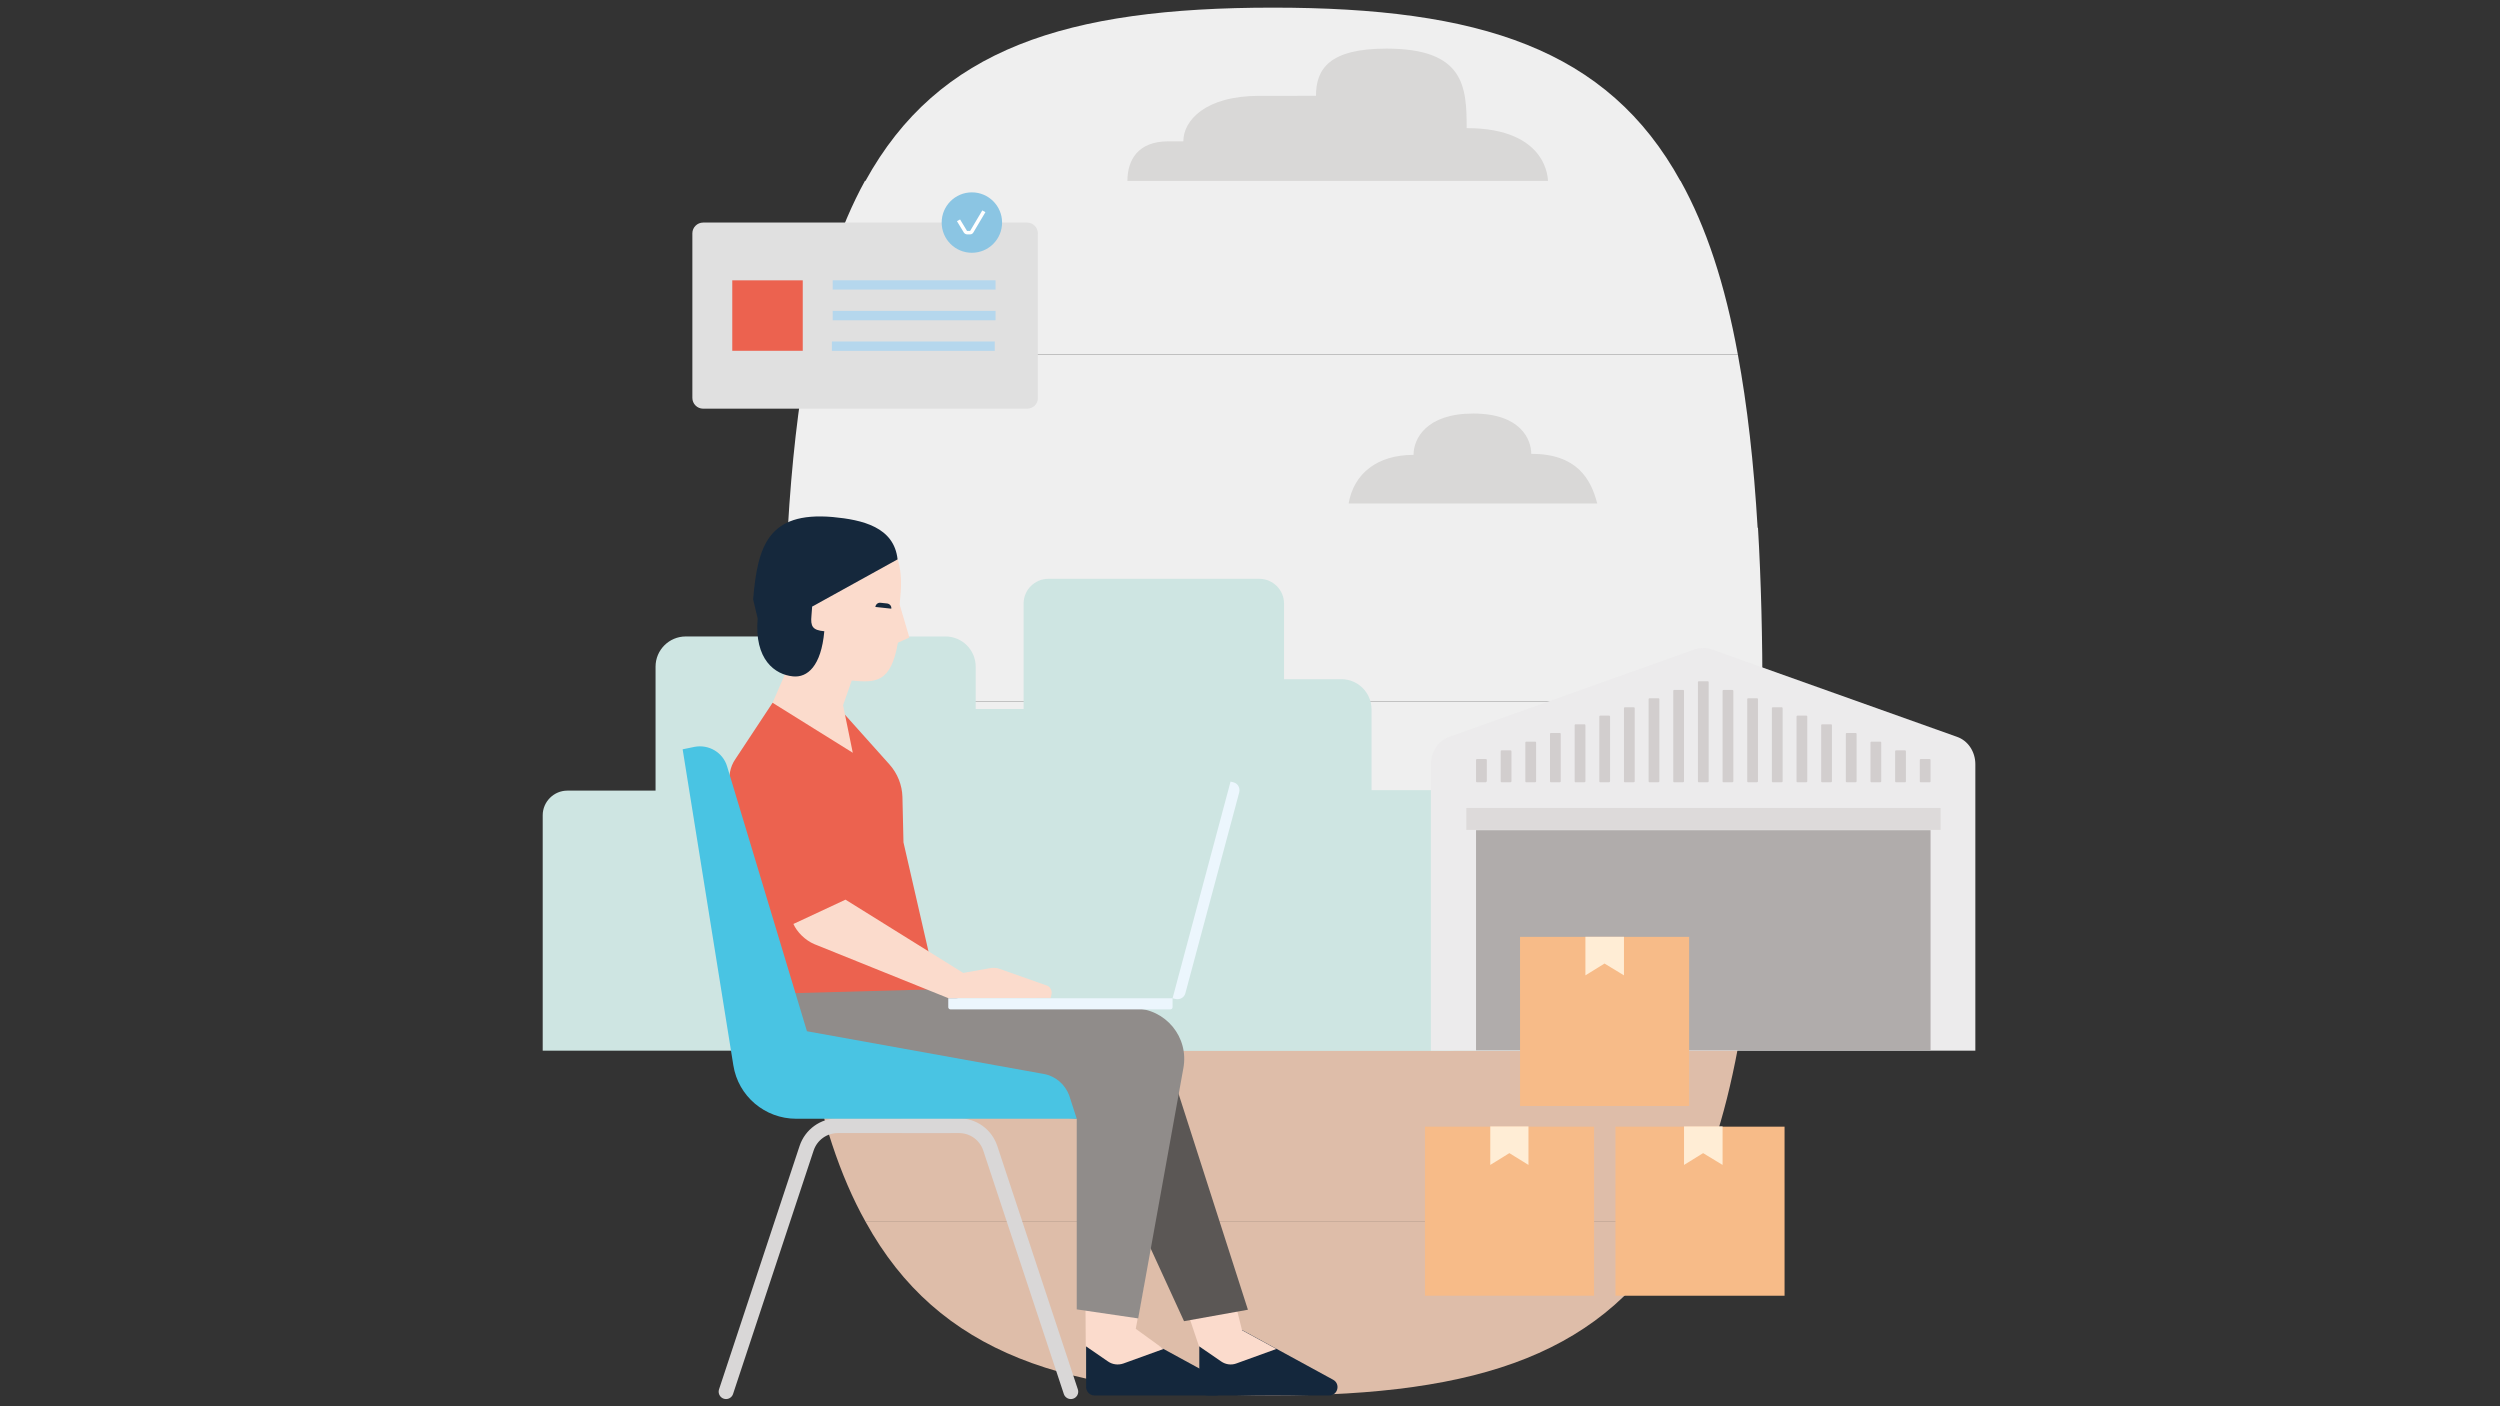
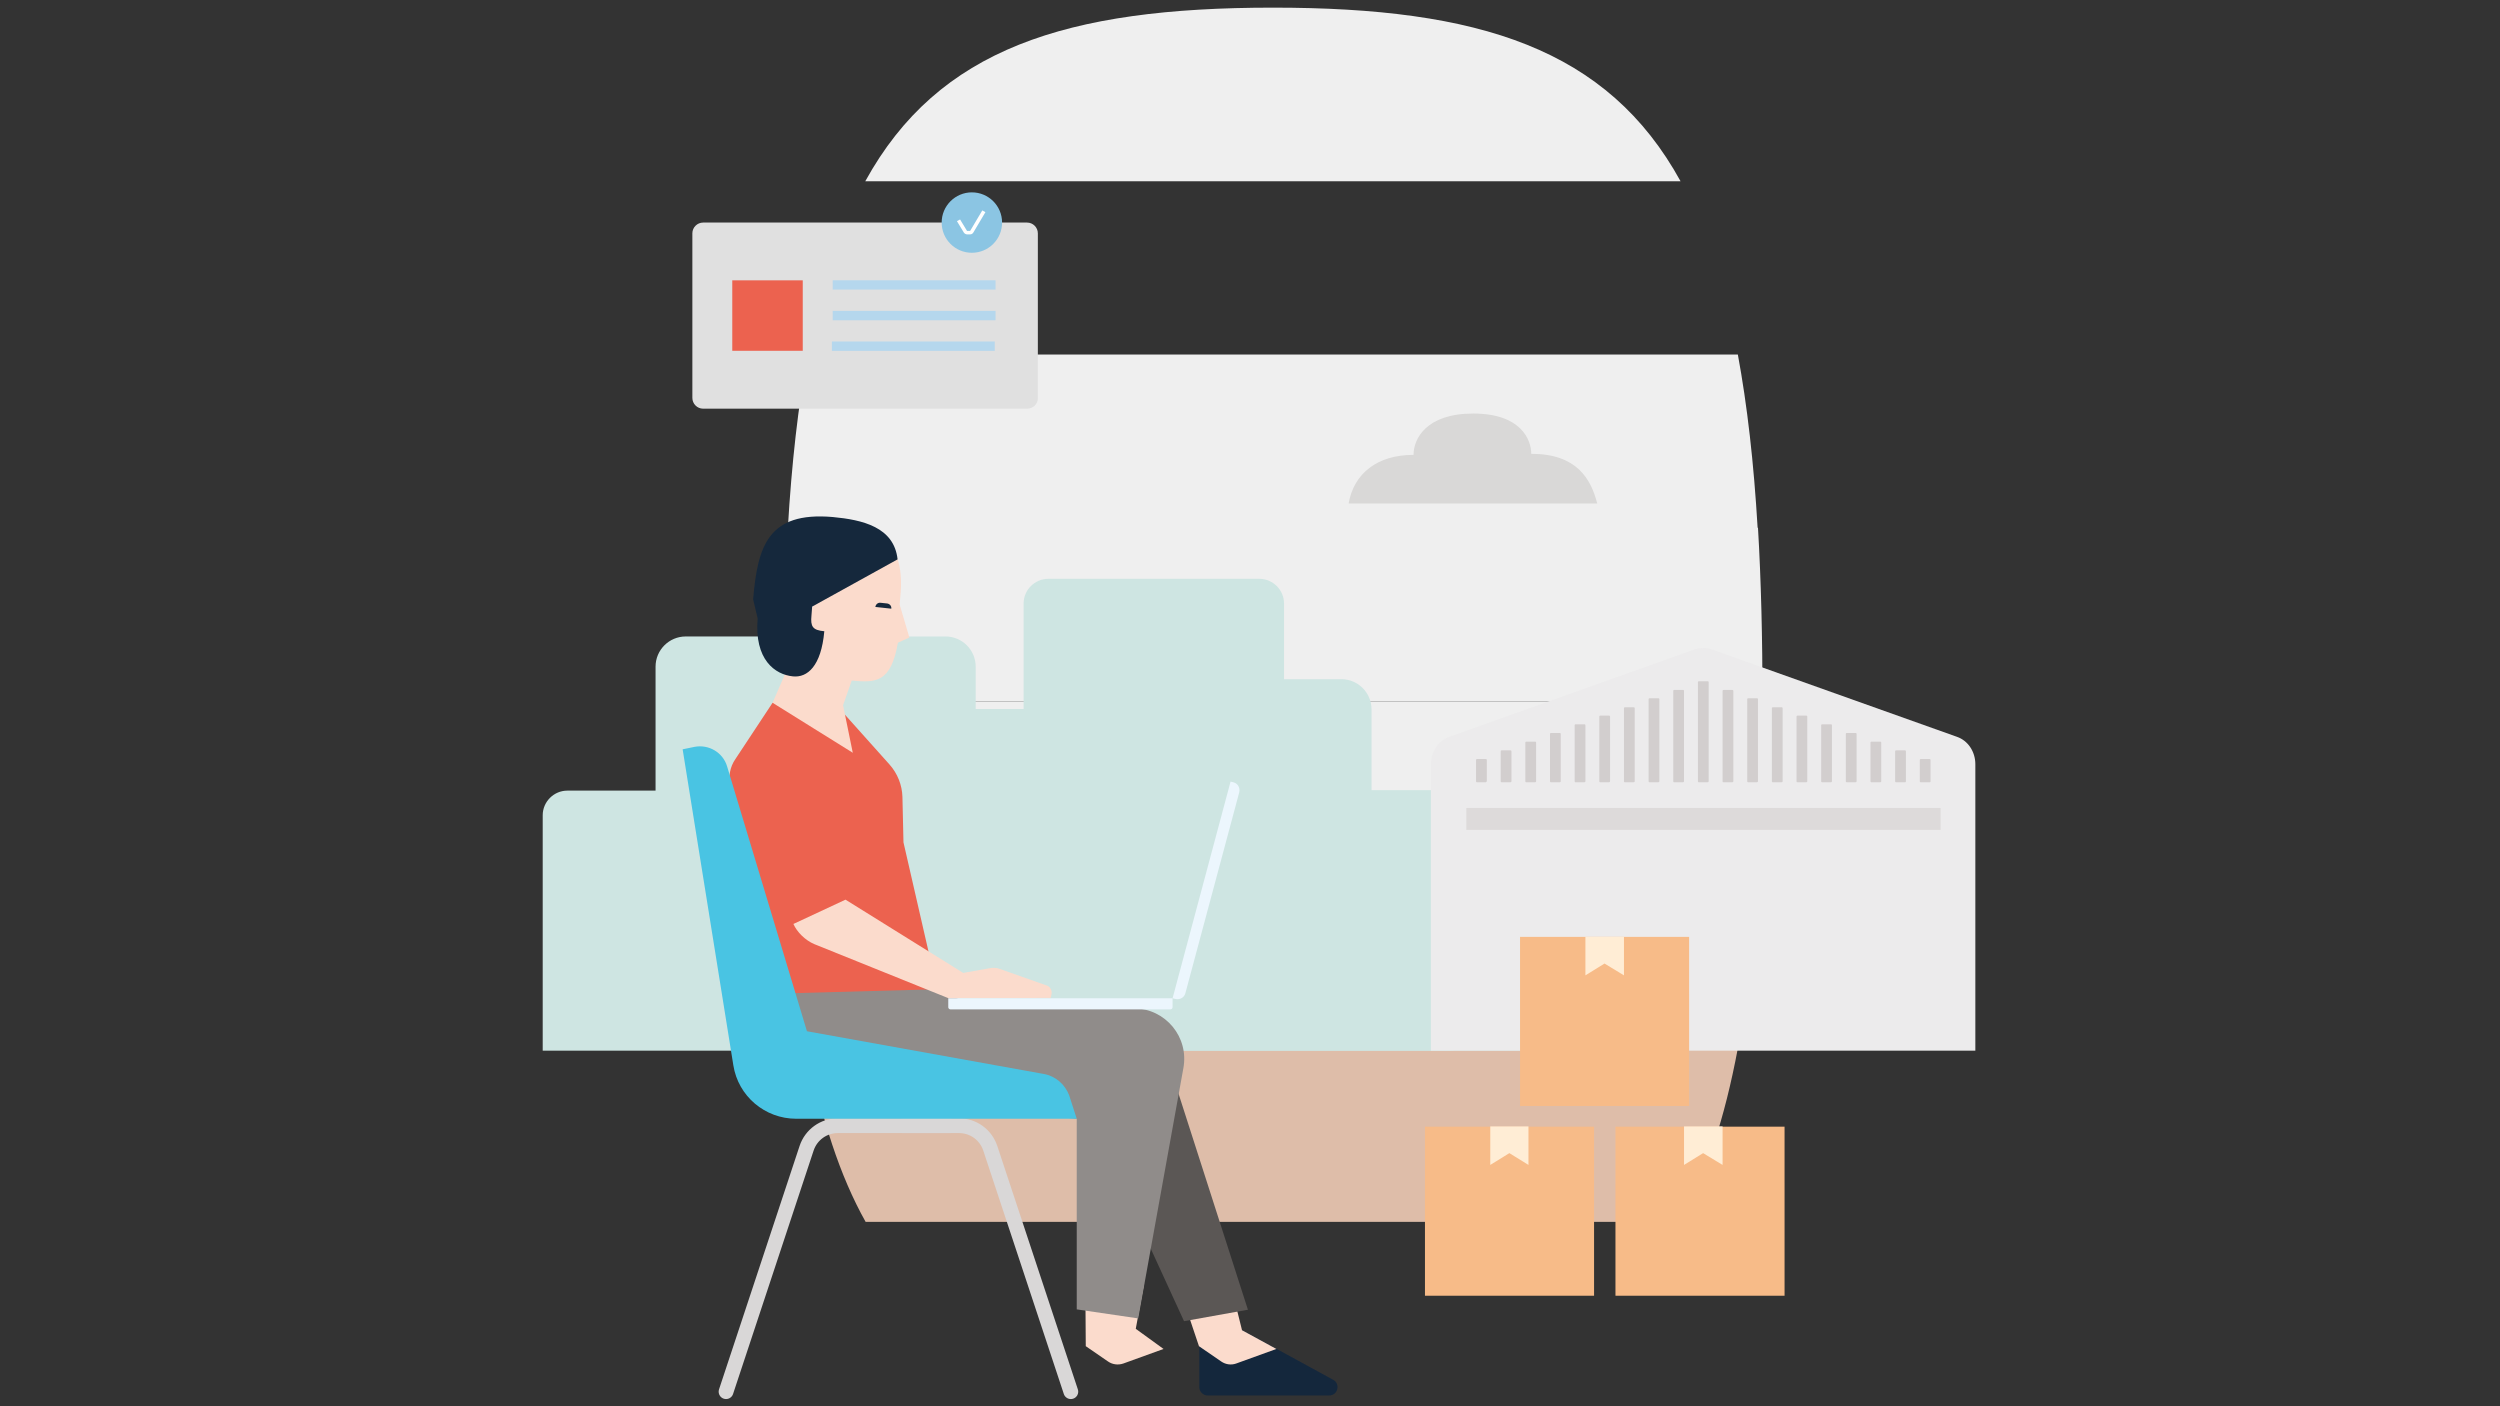
<svg xmlns="http://www.w3.org/2000/svg" version="1.1" id="Layer_1" x="0px" y="0px" viewBox="0 0 720 405" style="enable-background:new 0 0 720 405;" xml:space="preserve">
  <rect x="0" y="0" width="720" height="405" fill="#333333" stroke="none" />
  <style type="text/css">
	.st0{fill:#FFF6EA;}
	.st1{fill:#DEBDA9;}
	.st2{fill:#EFEFEF;}
	.st3{fill:#CEE5E2;}
	.st4{fill:#ECEBEC;}
	.st5{fill:#B0ACAB;}
	.st6{fill:#DDDADA;}
	.st7{fill:#D2CECE;}
	.st8{fill:#D9D8D7;}
	.st9{fill:#F7BB88;}
	.st10{fill:#FFEDD5;}
	.st11{fill:#E0E0E0;}
	.st12{fill:#8BC5E3;}
	.st13{fill:#FFFFFF;}
	.st14{fill:#EC624F;}
	.st15{fill:#B5D7ED;}
	.st16{fill:#14273C;}
	.st17{fill:#FBDBCC;}
	.st18{fill:#908C8A;}
	.st19{fill:#5B5755;}
	.st20{fill:none;stroke:#D9D7D7;stroke-width:4.254;stroke-linecap:round;stroke-miterlimit:10;}
	.st21{fill:#15283C;}
	.st22{fill:#49C4E3;}
	.st23{fill:#ECF6FD;}
	.st24{fill:#374156;}
	.st25{fill:#606376;}
	.st26{fill:#4A5165;}
	.st27{fill:#F3F3F4;}
	.st28{fill:#4AAFD7;}
	.st29{fill:#E8E7E7;}
	.st30{fill:#201D1A;}
	.st31{fill:#DDF0FB;}
	.st32{fill:#D9D7D7;}
	.st33{fill:#88C3E2;}
	.st34{fill:#B4BDB8;}
	.st35{fill:#F0F8FE;}
	.st36{fill:#ED6D45;}
	.st37{fill:none;stroke:#A3D9EF;stroke-width:64.316;stroke-miterlimit:10;}
	.st38{fill:#C9C5C5;}
	.st39{clip-path:url(#SVGID_2_);fill:#90BDB7;}
	.st40{clip-path:url(#SVGID_2_);fill:#A3D9EF;}
	.st41{clip-path:url(#SVGID_2_);}
	.st42{fill:#B1DEF2;}
	.st43{fill:none;}
	.st44{fill:#C6C7C4;}
	.st45{fill:#DDDDDB;}
	.st46{fill:#40BCE2;}
</style>
  <g>
    <g>
      <g>
        <path class="st0" d="M232.7,302h267.8c2.7-14.6,4.6-31.2,5.8-50H226.9C228.1,270.8,230,287.4,232.7,302z" />
-         <path class="st1" d="M366.6,401.9c59.4,0,96.2-11.9,117.3-50H249.3C270.3,390,307.2,401.9,366.6,401.9z" />
        <path class="st1" d="M249.3,351.9h234.6c7.4-13.3,12.8-29.7,16.6-50H232.7C236.5,322.2,241.9,338.7,249.3,351.9z" />
        <g>
          <path class="st2" d="M226.9,252h279.3c0.9-15.2,1.4-31.8,1.4-50h-282C225.6,220.2,226,236.8,226.9,252z" />
        </g>
        <g>
          <path class="st2" d="M225.6,202h282c0-18.2-0.4-34.8-1.3-50H226.9C226,167.2,225.6,183.8,225.6,202z" />
        </g>
        <g>
          <path class="st2" d="M232.6,102.1c-2.7,14.6-4.6,31.2-5.7,50h279.3c-1.1-18.8-3-35.4-5.7-50H232.6z" />
        </g>
        <g>
-           <path class="st2" d="M484,52.1H249.1c-7.3,13.3-12.7,29.7-16.5,50h267.9C496.8,81.8,491.4,65.4,484,52.1z" />
-         </g>
+           </g>
        <g>
          <path class="st2" d="M366.6,2.2c-59.5,0-96.4,11.8-117.4,50H484C463,14,426.1,2.2,366.6,2.2z" />
        </g>
        <path class="st3" d="M417.2,302.6H156.3v-67.8c0-3.9,3.2-7.1,7.1-7.1h253.8c3.9,0,7.1,3.2,7.1,7.1v60.8     C424.2,299.4,421.1,302.6,417.2,302.6z" />
        <path class="st3" d="M448.2,302.6H292.5c-3.9,0-7.1-3.2-7.1-7.1v-60.8c0-3.9,3.2-7.1,7.1-7.1h155.6c3.9,0,7.1,3.2,7.1,7.1v60.8     C455.2,299.4,452.1,302.6,448.2,302.6z" />
        <path class="st3" d="M362.7,241.7h-60.8c-3.9,0-7.1-3.2-7.1-7.1v-60.8c0-3.9,3.2-7.1,7.1-7.1h60.8c3.9,0,7.1,3.2,7.1,7.1v60.8     C369.7,238.6,366.6,241.7,362.7,241.7z" />
        <path class="st3" d="M272.3,275.5h-74.8c-4.8,0-8.7-3.9-8.7-8.7V192c0-4.8,3.9-8.7,8.7-8.7h74.8c4.8,0,8.7,3.9,8.7,8.7l0,74.8     C281,271.6,277.1,275.5,272.3,275.5z" />
        <path class="st3" d="M386.3,287.8h-74.8c-4.8,0-8.7-3.9-8.7-8.7v-74.8c0-4.8,3.9-8.7,8.7-8.7h74.8c4.8,0,8.7,3.9,8.7,8.7v74.8     C395,283.9,391.1,287.8,386.3,287.8z" />
        <path class="st3" d="M311,297.1h-75.4c-4.8,0-8.8-3.9-8.8-8.8V213c0-4.8,3.9-8.8,8.8-8.8H311c4.8,0,8.8,3.9,8.8,8.8v75.4     C319.8,293.2,315.9,297.1,311,297.1z" />
        <path class="st4" d="M568.9,302.6v-82.5c0-3.6-2.1-6.8-5.3-7.9L492.9,187c-1.5-0.5-3.2-0.5-4.8,0l-70.7,25.2     c-3.1,1.1-5.3,4.3-5.3,7.9v82.5H568.9z" />
-         <rect x="425.1" y="239.1" class="st5" width="130.9" height="63.4" />
        <rect x="422.3" y="232.7" class="st6" width="136.6" height="6.3" />
        <g>
          <path class="st7" d="M427.9,225.3h-2.5c-0.2,0-0.3-0.1-0.3-0.3v-6.1c0-0.2,0.1-0.3,0.3-0.3h2.5c0.2,0,0.3,0.1,0.3,0.3v6.1      C428.1,225.2,428,225.3,427.9,225.3z" />
          <path class="st7" d="M435,225.3h-2.5c-0.2,0-0.3-0.1-0.3-0.3v-8.6c0-0.2,0.1-0.3,0.3-0.3h2.5c0.2,0,0.3,0.1,0.3,0.3v8.6      C435.3,225.2,435.1,225.3,435,225.3z" />
          <path class="st7" d="M442.1,225.3h-2.5c-0.2,0-0.3-0.1-0.3-0.3v-11.1c0-0.2,0.1-0.3,0.3-0.3h2.5c0.2,0,0.3,0.1,0.3,0.3V225      C442.4,225.2,442.2,225.3,442.1,225.3z" />
          <path class="st7" d="M449.2,225.3h-2.5c-0.2,0-0.3-0.1-0.3-0.3v-13.6c0-0.2,0.1-0.3,0.3-0.3h2.5c0.2,0,0.3,0.1,0.3,0.3V225      C449.5,225.2,449.3,225.3,449.2,225.3z" />
          <path class="st7" d="M456.3,225.3h-2.5c-0.2,0-0.3-0.1-0.3-0.3v-16.1c0-0.2,0.1-0.3,0.3-0.3h2.5c0.2,0,0.3,0.1,0.3,0.3V225      C456.6,225.2,456.4,225.3,456.3,225.3z" />
          <path class="st7" d="M463.4,225.3h-2.5c-0.2,0-0.3-0.1-0.3-0.3v-18.6c0-0.2,0.1-0.3,0.3-0.3l2.5,0c0.2,0,0.3,0.1,0.3,0.3V225      C463.7,225.2,463.5,225.3,463.4,225.3z" />
          <path class="st7" d="M470.5,225.3H468c-0.2,0-0.3-0.1-0.3-0.3V204c0-0.2,0.1-0.3,0.3-0.3h2.5c0.2,0,0.3,0.1,0.3,0.3V225      C470.8,225.2,470.6,225.3,470.5,225.3z" />
          <path class="st7" d="M477.6,225.3h-2.5c-0.2,0-0.3-0.1-0.3-0.3v-23.6c0-0.2,0.1-0.3,0.3-0.3h2.5c0.2,0,0.3,0.1,0.3,0.3V225      C477.9,225.2,477.7,225.3,477.6,225.3z" />
          <path class="st7" d="M484.7,225.3h-2.5c-0.2,0-0.3-0.1-0.3-0.3v-26c0-0.2,0.1-0.3,0.3-0.3h2.5c0.2,0,0.3,0.1,0.3,0.3v26      C485,225.2,484.8,225.3,484.7,225.3z" />
          <path class="st7" d="M491.8,225.3h-2.5c-0.2,0-0.3-0.1-0.3-0.3v-28.5c0-0.2,0.1-0.3,0.3-0.3h2.5c0.2,0,0.3,0.1,0.3,0.3V225      C492.1,225.2,491.9,225.3,491.8,225.3z" />
          <path class="st7" d="M498.9,225.3h-2.5c-0.2,0-0.3-0.1-0.3-0.3v-26c0-0.2,0.1-0.3,0.3-0.3h2.5c0.2,0,0.3,0.1,0.3,0.3v26      C499.2,225.2,499,225.3,498.9,225.3z" />
          <path class="st7" d="M506,225.3h-2.5c-0.2,0-0.3-0.1-0.3-0.3l0-23.6c0-0.2,0.1-0.3,0.3-0.3h2.5c0.2,0,0.3,0.1,0.3,0.3V225      C506.3,225.2,506.1,225.3,506,225.3z" />
          <path class="st7" d="M513.1,225.3h-2.5c-0.2,0-0.3-0.1-0.3-0.3V204c0-0.2,0.1-0.3,0.3-0.3h2.5c0.2,0,0.3,0.1,0.3,0.3V225      C513.4,225.2,513.2,225.3,513.1,225.3z" />
          <path class="st7" d="M520.2,225.3h-2.5c-0.2,0-0.3-0.1-0.3-0.3v-18.6c0-0.2,0.1-0.3,0.3-0.3h2.5c0.2,0,0.3,0.1,0.3,0.3V225      C520.5,225.2,520.3,225.3,520.2,225.3z" />
          <path class="st7" d="M527.3,225.3h-2.5c-0.2,0-0.3-0.1-0.3-0.3v-16.1c0-0.2,0.1-0.3,0.3-0.3h2.5c0.2,0,0.3,0.1,0.3,0.3V225      C527.6,225.2,527.4,225.3,527.3,225.3z" />
          <path class="st7" d="M534.4,225.3h-2.5c-0.2,0-0.3-0.1-0.3-0.3v-13.6c0-0.2,0.1-0.3,0.3-0.3h2.5c0.2,0,0.3,0.1,0.3,0.3V225      C534.7,225.2,534.5,225.3,534.4,225.3z" />
          <path class="st7" d="M541.5,225.3H539c-0.2,0-0.3-0.1-0.3-0.3v-11.1c0-0.2,0.1-0.3,0.3-0.3h2.5c0.2,0,0.3,0.1,0.3,0.3V225      C541.8,225.2,541.6,225.3,541.5,225.3z" />
          <path class="st7" d="M548.6,225.3h-2.5c-0.2,0-0.3-0.1-0.3-0.3v-8.6c0-0.2,0.1-0.3,0.3-0.3h2.5c0.2,0,0.3,0.1,0.3,0.3v8.6      C548.9,225.2,548.8,225.3,548.6,225.3z" />
          <path class="st7" d="M555.7,225.3h-2.5c-0.2,0-0.3-0.1-0.3-0.3v-6.1c0-0.2,0.1-0.3,0.3-0.3h2.5c0.2,0,0.3,0.1,0.3,0.3v6.1      C556,225.2,555.9,225.3,555.7,225.3z" />
        </g>
        <g>
-           <path class="st8" d="M445.8,52.1H324.7c0-5.9,2.9-11.4,11.8-11.4h4.3c0-5.9,6.2-13.1,21.9-13.1H379c0-7.8,3.9-13.6,20.3-13.6      c22.5,0,23.1,11,23.1,22.9C446.1,36.9,445.8,52.1,445.8,52.1z" />
-         </g>
+           </g>
        <g>
          <rect x="437.8" y="269.8" transform="matrix(-1 5.814031e-05 -5.814031e-05 -1 924.29 588.297)" class="st9" width="48.7" height="48.7" />
          <polygon class="st10" points="456.6,280.9 462.1,277.5 467.7,280.9 467.7,269.8 456.6,269.8     " />
          <g>
            <rect x="410.3" y="324.4" transform="matrix(-1 5.813867e-05 -5.813867e-05 -1 869.41 697.55)" class="st9" width="48.7" height="48.7" />
            <rect x="465.2" y="324.4" transform="matrix(-1 5.814031e-05 -5.814031e-05 -1 979.174 697.547)" class="st9" width="48.7" height="48.7" />
            <polygon class="st10" points="429.2,335.5 434.7,332.1 440.2,335.5 440.2,324.4 429.2,324.4      " />
            <polygon class="st10" points="485,335.5 490.5,332.1 496.1,335.5 496.1,324.4 485,324.4      " />
          </g>
        </g>
        <g>
          <path class="st8" d="M441,130.7c0-4.1-3-11.6-16.7-11.6c-13.6,0-17.2,7.3-17.2,11.9c-10.5,0-17.2,5.4-18.7,14H460      C458.2,138,454.2,130.7,441,130.7z" />
        </g>
        <path class="st11" d="M295.8,117.7h-93.3c-1.7,0-3.1-1.4-3.1-3.1V67.2c0-1.7,1.4-3.1,3.1-3.1h93.3c1.7,0,3.1,1.4,3.1,3.1v47.5     C298.9,116.4,297.5,117.7,295.8,117.7z" />
        <circle class="st12" cx="279.9" cy="64.1" r="8.7" />
        <path class="st13" d="M278.5,67.5h0.9c0.4,0,0.7-0.2,0.9-0.5l3.5-5.9l-0.9-0.5l-3.5,5.9h-0.9l-2-3.3l-0.9,0.5l2,3.3     C277.8,67.3,278.2,67.5,278.5,67.5z" />
        <rect x="211" y="80.8" transform="matrix(-1 5.814031e-05 -5.814031e-05 -1 442.198 181.817)" class="st14" width="20.3" height="20.3" />
        <rect x="239.9" y="80.8" transform="matrix(-1 5.814031e-05 -5.814031e-05 -1 526.625 164.197)" class="st15" width="46.9" height="2.7" />
        <rect x="239.9" y="89.6" transform="matrix(-1 5.814031e-05 -5.814031e-05 -1 526.625 181.813)" class="st15" width="46.9" height="2.7" />
        <rect x="239.6" y="98.4" transform="matrix(-1 5.814031e-05 -5.814031e-05 -1 526.092 199.429)" class="st15" width="46.9" height="2.7" />
        <g>
          <g>
            <path class="st16" d="M345.4,387.7v11.8c0,1.3,1.1,2.4,2.4,2.4h35c2.5,0,3.3-3.3,1.2-4.5l-26.2-14.3L345.4,387.7z" />
            <path class="st17" d="M351.7,392.1l-6.4-4.4l-4.4-13.1l13.7-4l3.1,12.5v0l9.9,5.4l-11.6,4.2C354.6,393.2,353,393,351.7,392.1z" />
-             <path class="st16" d="M312.8,387.7v11.8c0,1.3,1.1,2.4,2.4,2.4h35c2.5,0,3.3-3.3,1.2-4.5l-26.2-14.3L312.8,387.7z" />
            <path class="st17" d="M335.1,388.5l-11.6,4.2c-1.5,0.5-3.1,0.3-4.4-0.6l-6.4-4.4l-0.1-14.4l16.9-3.6l-2.4,13" />
            <polyline class="st18" points="324.1,290.4 279,289.1 269.9,284.9 224.3,283.6 236.7,306.5 242.6,317.9 314.3,322.3      " />
            <polygon class="st19" points="333.9,297.8 359.4,377.2 341,380.5 314.3,322.3      " />
            <path class="st20" d="M209.1,400.8l23.2-70.1c1.3-3.9,4.9-6.5,9-6.5h32.3" />
            <path class="st14" d="M222.5,202.4l20.1,2.6l13.6,15.2c2.3,2.6,3.6,5.9,3.7,9.3l0.3,13.1l9.7,42.3l-44.2,1.2l-3.1-2.5l-2.6-6.1       c0,0,0.5-3.6-0.5-9.2c-0.8-4.4-6.8-31.1-9.2-41.7c-0.6-2.8-0.1-5.7,1.5-8L222.5,202.4" />
            <path class="st17" d="M259.1,174.1l2.8,9.5l-3.3,1.5c-2,11.4-6.2,11.6-13.3,10.9l-2.5,7.1l2.8,13.7l-23.1-14.4l7.2-16.6       l10.5-26.8l11.7-6.5c5.2,2.9,8.2,8.9,7.5,18.1L259.1,174.1z" />
            <path class="st21" d="M218.2,178.1c-1,11.9,5,16.2,10.2,16.7c4.1,0.4,8.1-2.9,9-13c-3.4-0.3-4-1.4-3.7-4.5l0.2-2.6l24.6-13.6       c-1-9.3-10.1-11.4-18.7-12.2c-18.7-1.6-21.6,8.5-22.9,23.7" />
            <path class="st17" d="M302.8,286.5l-0.2,0.9l-29.4,0.1l-38.7-15.6c-2.6-1.1-5-3.5-6-5.8l15-7l33.9,21.1l7.9-1.4       c0.8-0.1,1.7-0.1,2.5,0.2l13.3,4.7C302.5,284,303.1,285.3,302.8,286.5z" />
            <path class="st20" d="M308.4,400.8l-23.2-70.1c-1.3-3.9-4.9-6.5-9-6.5h-16.1" />
            <path class="st18" d="M310.8,290.2l15.8,0.2c9.1,0.1,15.9,8.3,14.2,17.3l-13,72l-17.7-2.6v-54.9l-25.8-2.3l9.3-24.9       L310.8,290.2z" />
            <g>
              <path class="st22" d="M307.9,315.4l2.2,6.8h-80.8c-9,0-16.7-6.5-18.1-15.4l-14.6-91l3.4-0.7c4.1-0.8,8.2,1.6,9.4,5.6l23,76.3        l68.2,12.3C304,309.9,306.7,312.3,307.9,315.4z" />
            </g>
            <g>
              <path class="st23" d="M337.7,287.5h-64.6v2.6c0,0.3,0.3,0.6,0.6,0.6h63.4c0.3,0,0.6-0.3,0.6-0.6V287.5z" />
              <path class="st23" d="M341.4,286l15.5-57.8c0.3-1.3-0.4-2.6-1.7-2.9l-0.8-0.2l-16.7,62.4l0.8,0.2        C339.8,288,341.1,287.3,341.4,286z" />
            </g>
          </g>
          <path class="st21" d="M252.1,174.8c0.1-0.7,0.7-1.3,1.5-1.2l1.9,0.2c0.7,0.1,1.3,0.7,1.2,1.5" />
        </g>
      </g>
    </g>
  </g>
</svg>